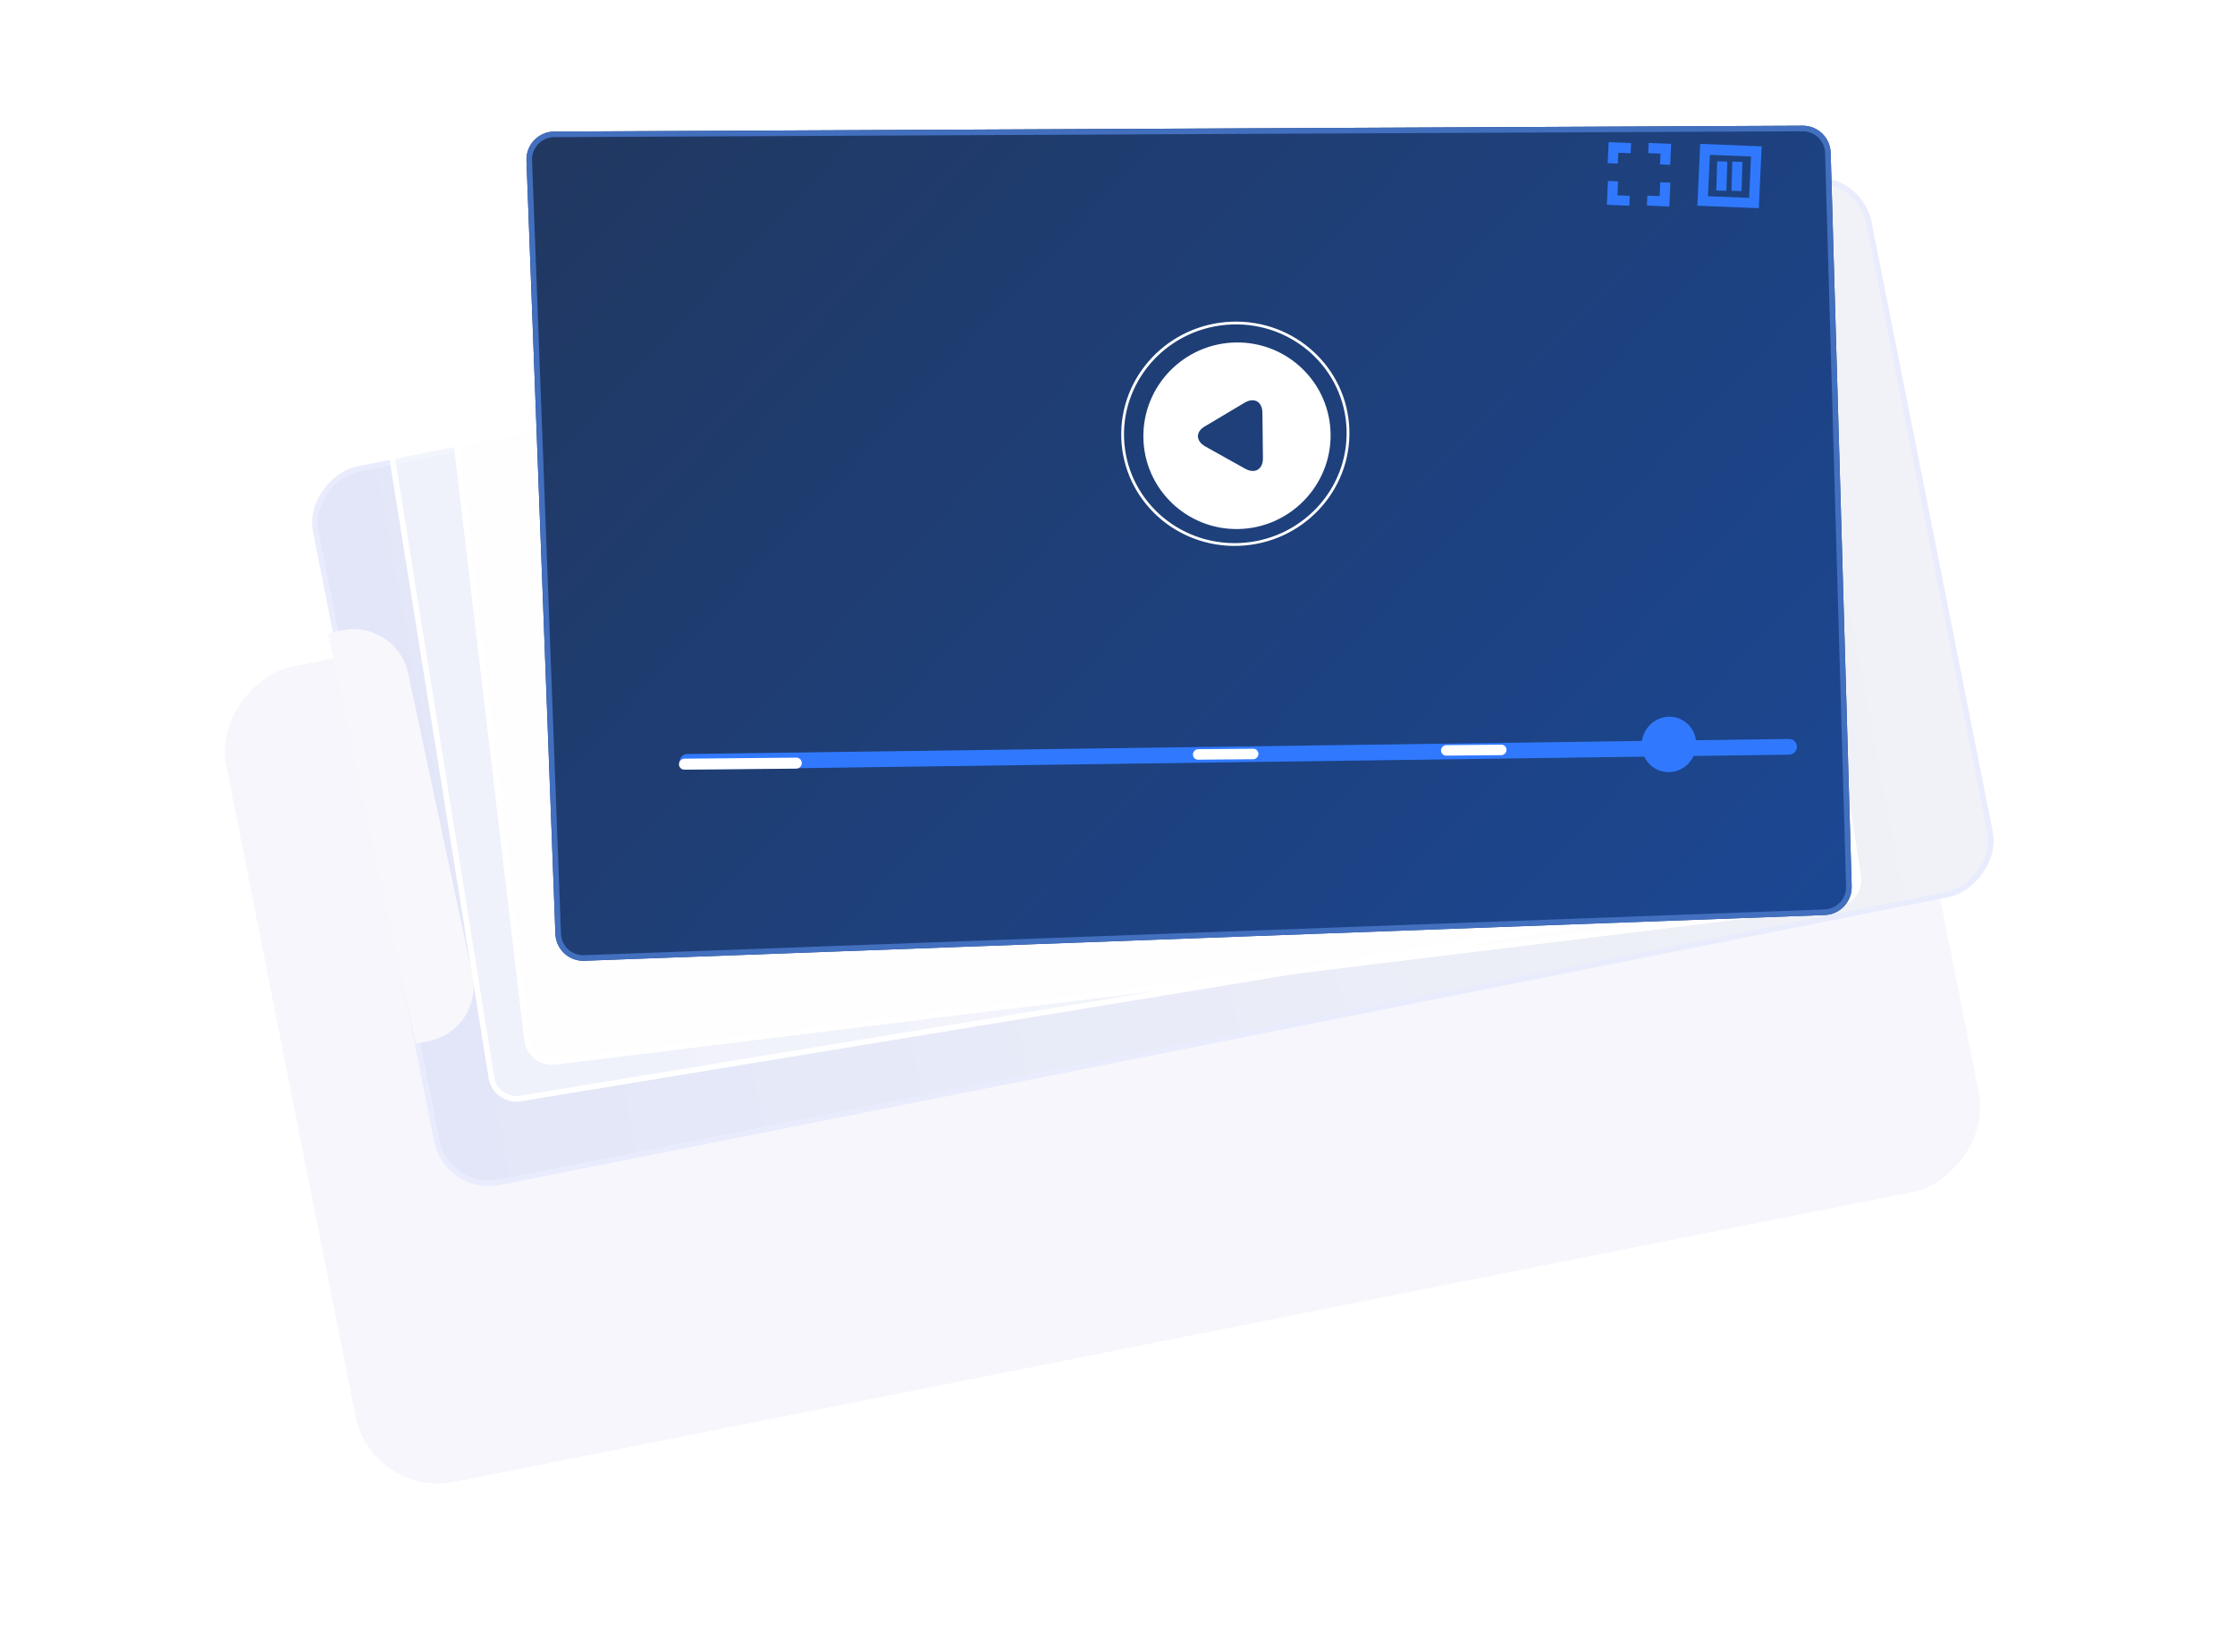
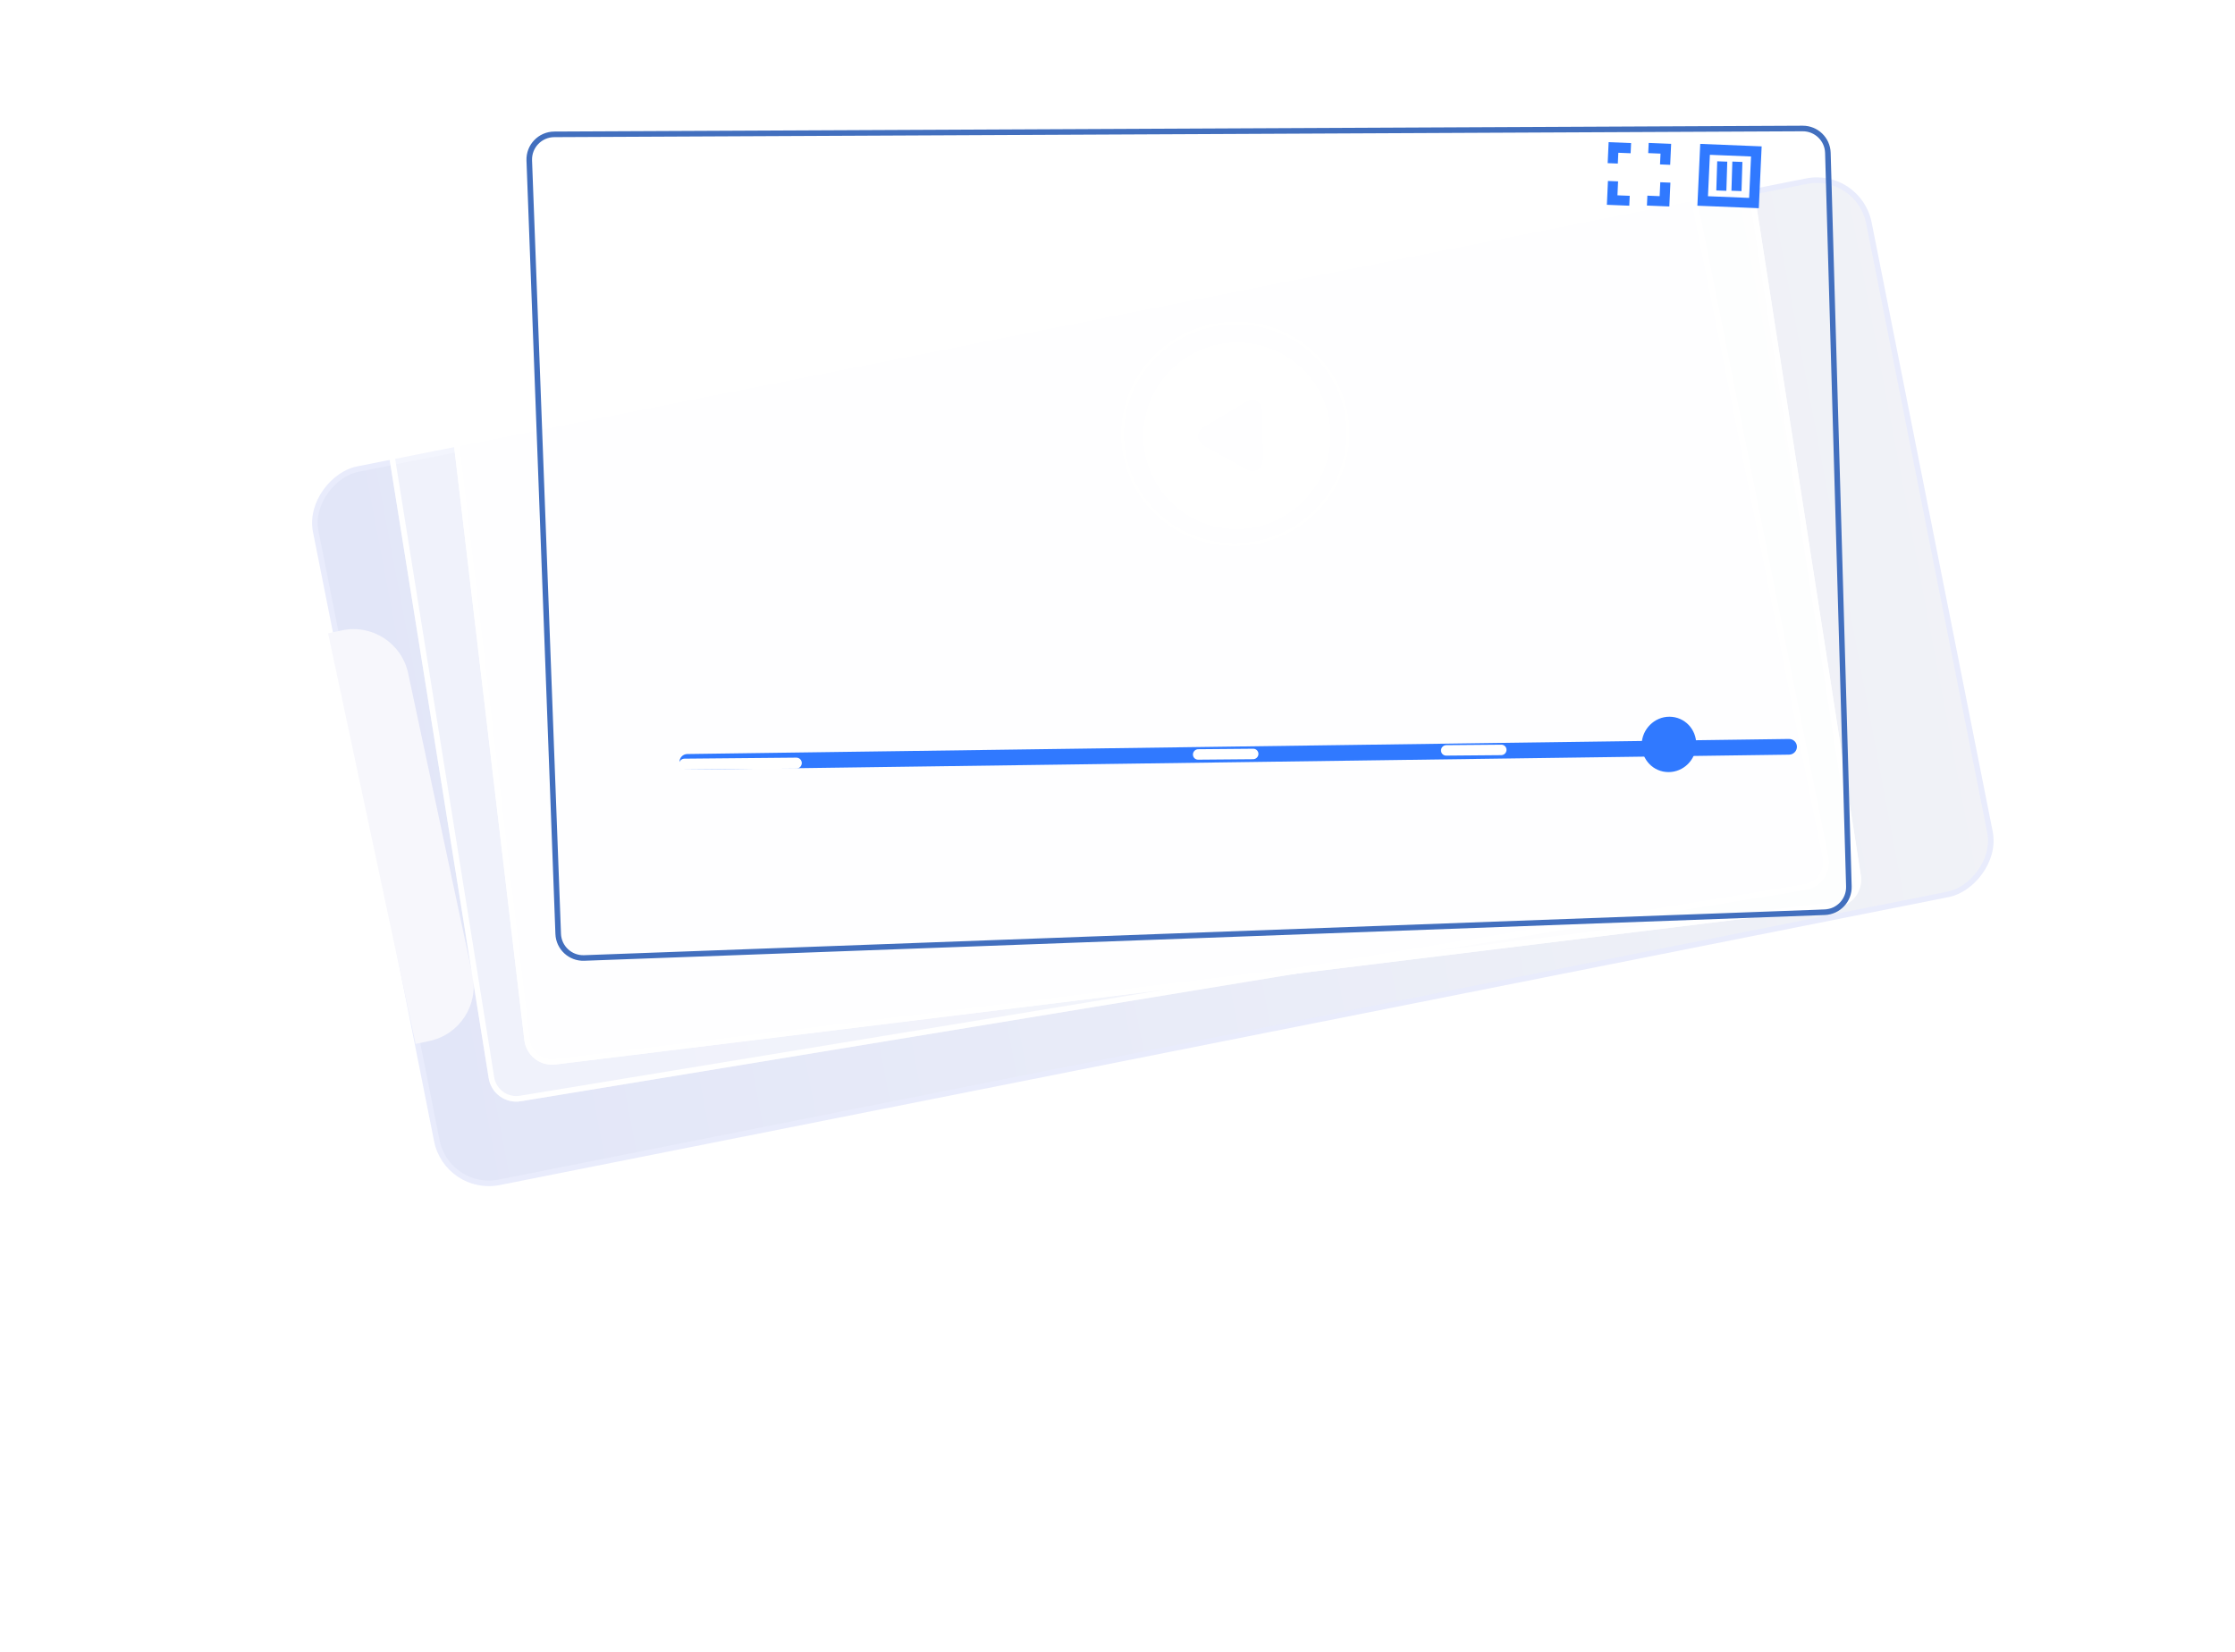
<svg xmlns="http://www.w3.org/2000/svg" width="801" height="592" viewBox="0 0 801 592" fill="none">
  <g filter="url(#filter0_ddii)">
-     <rect x="148.267" y="451.983" width="297.889" height="593.209" rx="30" transform="rotate(-101.242 148.267 451.983)" fill="#F6F6FC" />
-   </g>
+     </g>
  <rect x="160.255" y="427.469" width="260.602" height="567.519" rx="19" transform="rotate(-101.242 160.255 427.469)" fill="url(#paint0_linear)" stroke="#E9ECFC" stroke-width="2" />
  <path d="M148.957 374.156L117.579 226.987L122.547 225.928C133.35 223.625 143.975 230.515 146.278 241.318L169.315 349.366C171.618 360.169 164.728 370.793 153.925 373.097L148.957 374.156Z" fill="#F7F7FC" />
  <g filter="url(#filter1_b)">
    <path d="M141.548 113.453L592.299 41.057C597.606 40.205 602.639 43.701 603.691 48.973L655.222 307.12C656.329 312.667 652.62 318.027 647.039 318.945L186.641 394.702C181.175 395.602 176.019 391.886 175.143 386.416L133.26 124.908C132.387 119.457 136.097 114.329 141.548 113.453Z" fill="url(#paint1_linear)" fill-opacity="0.45" />
    <path d="M592.457 42.044L141.707 114.441C136.801 115.229 133.462 119.844 134.247 124.75L176.13 386.258C176.919 391.181 181.559 394.525 186.478 393.716L646.876 317.958C651.899 317.132 655.237 312.308 654.241 307.316L602.71 49.169C601.763 44.424 597.234 41.277 592.457 42.044Z" stroke="white" stroke-width="2" />
  </g>
  <g filter="url(#filter2_bd)">
    <path d="M164.605 70.627L614.039 17.246C619.382 16.611 624.27 20.319 625.099 25.636L666.887 293.735C667.758 299.319 663.833 304.513 658.224 305.201L199.073 361.522C193.575 362.196 188.576 358.273 187.925 352.771L155.854 81.732C155.205 76.249 159.123 71.278 164.605 70.627Z" fill="url(#paint2_linear)" fill-opacity="0.9" />
    <path d="M614.157 18.239L164.723 71.62C159.789 72.206 156.263 76.68 156.847 81.614L188.918 352.654C189.504 357.605 194.003 361.136 198.951 360.529L658.103 304.209C663.15 303.589 666.683 298.914 665.899 293.889L624.111 25.79C623.365 21.005 618.966 17.668 614.157 18.239Z" stroke="white" stroke-width="2" />
  </g>
  <g filter="url(#filter3_d)">
-     <path d="M203.645 27.153L651.062 25.054C656.486 25.028 660.935 29.331 661.091 34.752L668.617 297.663C668.775 303.157 664.468 307.754 658.975 307.957L214.401 324.353C208.889 324.556 204.259 320.259 204.053 314.748L193.683 37.541C193.472 31.889 197.988 27.18 203.645 27.153Z" fill="url(#paint3_linear)" />
    <path d="M651.065 26.054L203.648 28.153C198.557 28.177 194.492 32.415 194.683 37.502L205.052 314.71C205.238 319.669 209.405 323.536 214.365 323.353L658.939 306.957C663.883 306.775 667.759 302.638 667.618 297.694L660.091 34.782C659.951 29.903 655.947 26.031 651.065 26.054Z" stroke="#426FBE" stroke-width="2" />
  </g>
  <path d="M246.317 270.251L641.156 264.854C642.713 264.833 643.985 266.074 643.997 267.626C644.009 269.179 642.756 270.455 641.199 270.476L246.36 275.872C244.803 275.894 243.531 274.652 243.519 273.1C243.507 271.548 244.76 270.272 246.317 270.251Z" fill="#3079FF" />
  <path d="M518.337 267.074L538.05 266.906C539.088 266.897 539.923 267.729 539.913 268.765C539.904 269.8 539.055 270.647 538.017 270.655L518.304 270.824C517.266 270.832 516.432 270 516.441 268.965C516.45 267.929 517.299 267.083 518.337 267.074Z" fill="white" />
  <path d="M429.432 268.529L449.145 268.361C450.183 268.352 451.017 269.184 451.008 270.22C450.999 271.255 450.15 272.102 449.111 272.111L429.399 272.279C428.361 272.288 427.526 271.455 427.536 270.42C427.545 269.385 428.394 268.538 429.432 268.529Z" fill="white" />
  <path d="M245.314 271.92L285.397 271.552C286.487 271.542 287.364 272.414 287.356 273.501C287.349 274.587 286.46 275.476 285.371 275.486L245.287 275.854C244.198 275.864 243.321 274.992 243.328 273.906C243.335 272.819 244.224 271.931 245.314 271.92Z" fill="white" />
  <path d="M588.361 266.803C588.28 272.238 592.518 276.728 597.985 276.729C603.337 276.73 607.822 272.359 607.905 266.806C607.986 261.372 603.748 256.882 598.281 256.881C592.929 256.88 588.442 261.369 588.361 266.803Z" fill="#3079FF" />
  <path d="M631.358 52.465L630.336 74.621L608.323 73.728L609.344 51.572L631.358 52.465ZM612.118 70.33L626.867 70.929L627.552 56.084L612.803 55.486L612.118 70.33Z" fill="#3079FF" />
  <path d="M620.854 57.909L624.46 58.042L624.136 68.498L620.53 68.365L620.854 57.909Z" fill="#3079FF" />
  <path d="M615.429 57.806L619.035 57.939L618.711 68.394L615.105 68.261L615.429 57.806Z" fill="#3079FF" />
  <path d="M584.399 54.93L579.988 54.752L579.809 58.623L576.171 58.475L576.519 50.954L584.568 51.28L584.399 54.93Z" fill="#3079FF" />
  <path d="M594.935 58.927L595.114 55.056L590.703 54.877L590.872 51.227L598.921 51.554L598.573 59.075L594.935 58.927Z" fill="#3079FF" />
  <path d="M590.4 70.128L594.8 70.306L595.026 65.316L598.656 65.463L598.271 74.003L590.24 73.677L590.4 70.128Z" fill="#3079FF" />
  <path d="M579.902 65.011L579.677 70.002L584.077 70.18L583.917 73.729L575.886 73.404L576.271 64.864L579.902 65.011Z" fill="#3079FF" />
  <path d="M442.953 122.745C461.449 122.461 476.67 137.233 476.875 155.665C477.079 174.097 462.191 189.331 443.695 189.615C425.199 189.899 409.978 175.127 409.773 156.695C409.568 138.263 424.371 123.031 442.953 122.745ZM432.009 160.041L446.208 167.969C449.758 169.972 452.664 168.213 452.619 164.183L452.439 147.98C452.394 143.865 449.451 142.281 445.946 144.393L431.928 152.754C428.422 154.694 428.459 158.038 432.009 160.041Z" fill="white" />
  <path d="M483.095 153.901C483.849 175.801 466.394 194.269 444.09 195.134C421.786 196 403.108 178.934 402.354 157.035C401.6 135.135 419.056 116.667 441.359 115.801C463.663 114.935 482.341 132.001 483.095 153.901Z" stroke="white" />
  <defs>
    <filter id="filter0_ddii" x="0.194" y="24.164" width="799.9" height="567.819" filterUnits="userSpaceOnUse" color-interpolation-filters="sRGB">
      <feFlood flood-opacity="0" result="BackgroundImageFix" />
      <feColorMatrix in="SourceAlpha" type="matrix" values="0 0 0 0 0 0 0 0 0 0 0 0 0 0 0 0 0 0 127 0" />
      <feOffset dx="-10" dy="60" />
      <feGaussianBlur stdDeviation="40" />
      <feColorMatrix type="matrix" values="0 0 0 0 0.112 0 0 0 0 0.148 0 0 0 0 0.275 0 0 0 0.23 0" />
      <feBlend mode="normal" in2="BackgroundImageFix" result="effect1_dropShadow" />
      <feColorMatrix in="SourceAlpha" type="matrix" values="0 0 0 0 0 0 0 0 0 0 0 0 0 0 0 0 0 0 127 0" />
      <feOffset dx="-5" dy="25" />
      <feGaussianBlur stdDeviation="15" />
      <feColorMatrix type="matrix" values="0 0 0 0 0.045 0 0 0 0 0.061 0 0 0 0 0.208 0 0 0 0.28 0" />
      <feBlend mode="normal" in2="effect1_dropShadow" result="effect2_dropShadow" />
      <feBlend mode="normal" in="SourceGraphic" in2="effect2_dropShadow" result="shape" />
      <feColorMatrix in="SourceAlpha" type="matrix" values="0 0 0 0 0 0 0 0 0 0 0 0 0 0 0 0 0 0 127 0" result="hardAlpha" />
      <feOffset dy="-4" />
      <feGaussianBlur stdDeviation="5" />
      <feComposite in2="hardAlpha" operator="arithmetic" k2="-1" k3="1" />
      <feColorMatrix type="matrix" values="0 0 0 0 0.619 0 0 0 0 0.626 0 0 0 0 0.675 0 0 0 0.86 0" />
      <feBlend mode="normal" in2="shape" result="effect3_innerShadow" />
      <feColorMatrix in="SourceAlpha" type="matrix" values="0 0 0 0 0 0 0 0 0 0 0 0 0 0 0 0 0 0 127 0" result="hardAlpha" />
      <feOffset dy="4" />
      <feGaussianBlur stdDeviation="10" />
      <feComposite in2="hardAlpha" operator="arithmetic" k2="-1" k3="1" />
      <feColorMatrix type="matrix" values="0 0 0 0 1 0 0 0 0 1 0 0 0 0 1 0 0 0 1 0" />
      <feBlend mode="normal" in2="effect3_innerShadow" result="effect4_innerShadow" />
    </filter>
    <filter id="filter1_b" x="125.751" y="33.374" width="537.304" height="367.867" filterUnits="userSpaceOnUse" color-interpolation-filters="sRGB">
      <feFlood flood-opacity="0" result="BackgroundImageFix" />
      <feGaussianBlur in="BackgroundImage" stdDeviation="2" />
      <feComposite in2="SourceAlpha" operator="in" result="effect1_backgroundBlur" />
      <feBlend mode="normal" in="SourceGraphic" in2="effect1_backgroundBlur" result="shape" />
    </filter>
    <filter id="filter2_bd" x="133.596" y="10.841" width="555.764" height="392.351" filterUnits="userSpaceOnUse" color-interpolation-filters="sRGB">
      <feFlood flood-opacity="0" result="BackgroundImageFix" />
      <feGaussianBlur in="BackgroundImage" stdDeviation="2" />
      <feComposite in2="SourceAlpha" operator="in" result="effect1_backgroundBlur" />
      <feColorMatrix in="SourceAlpha" type="matrix" values="0 0 0 0 0 0 0 0 0 0 0 0 0 0 0 0 0 0 127 0" />
      <feOffset dy="20" />
      <feGaussianBlur stdDeviation="10" />
      <feColorMatrix type="matrix" values="0 0 0 0 0.172 0 0 0 0 0.223 0 0 0 0 0.404 0 0 0 0.17 0" />
      <feBlend mode="normal" in2="effect1_backgroundBlur" result="effect2_dropShadow" />
      <feBlend mode="normal" in="SourceGraphic" in2="effect2_dropShadow" result="shape" />
    </filter>
    <filter id="filter3_d" x="158.676" y="15.054" width="534.945" height="359.306" filterUnits="userSpaceOnUse" color-interpolation-filters="sRGB">
      <feFlood flood-opacity="0" result="BackgroundImageFix" />
      <feColorMatrix in="SourceAlpha" type="matrix" values="0 0 0 0 0 0 0 0 0 0 0 0 0 0 0 0 0 0 127 0" />
      <feOffset dx="-5" dy="20" />
      <feGaussianBlur stdDeviation="15" />
      <feColorMatrix type="matrix" values="0 0 0 0 0.165 0 0 0 0 0.247 0 0 0 0 0.383 0 0 0 0.76 0" />
      <feBlend mode="normal" in2="BackgroundImageFix" result="effect1_dropShadow" />
      <feBlend mode="normal" in="SourceGraphic" in2="effect1_dropShadow" result="shape" />
    </filter>
    <linearGradient id="paint0_linear" x1="290.77" y1="428.645" x2="283.907" y2="1123.55" gradientUnits="userSpaceOnUse">
      <stop stop-color="#E2E6F8" />
      <stop offset="1" stop-color="#F4F5F7" />
    </linearGradient>
    <linearGradient id="paint1_linear" x1="158.793" y1="23.722" x2="672.845" y2="363.794" gradientUnits="userSpaceOnUse">
      <stop stop-color="white" />
      <stop offset="1" stop-color="white" />
    </linearGradient>
    <linearGradient id="paint2_linear" x1="185.262" y1="-17.579" x2="680.816" y2="340.321" gradientUnits="userSpaceOnUse">
      <stop stop-color="white" />
      <stop offset="1" stop-color="white" />
    </linearGradient>
    <linearGradient id="paint3_linear" x1="242.194" y1="-60.361" x2="675.645" y2="344.868" gradientUnits="userSpaceOnUse">
      <stop stop-color="#21375E" />
      <stop offset="1" stop-color="#1B4896" />
    </linearGradient>
  </defs>
</svg>